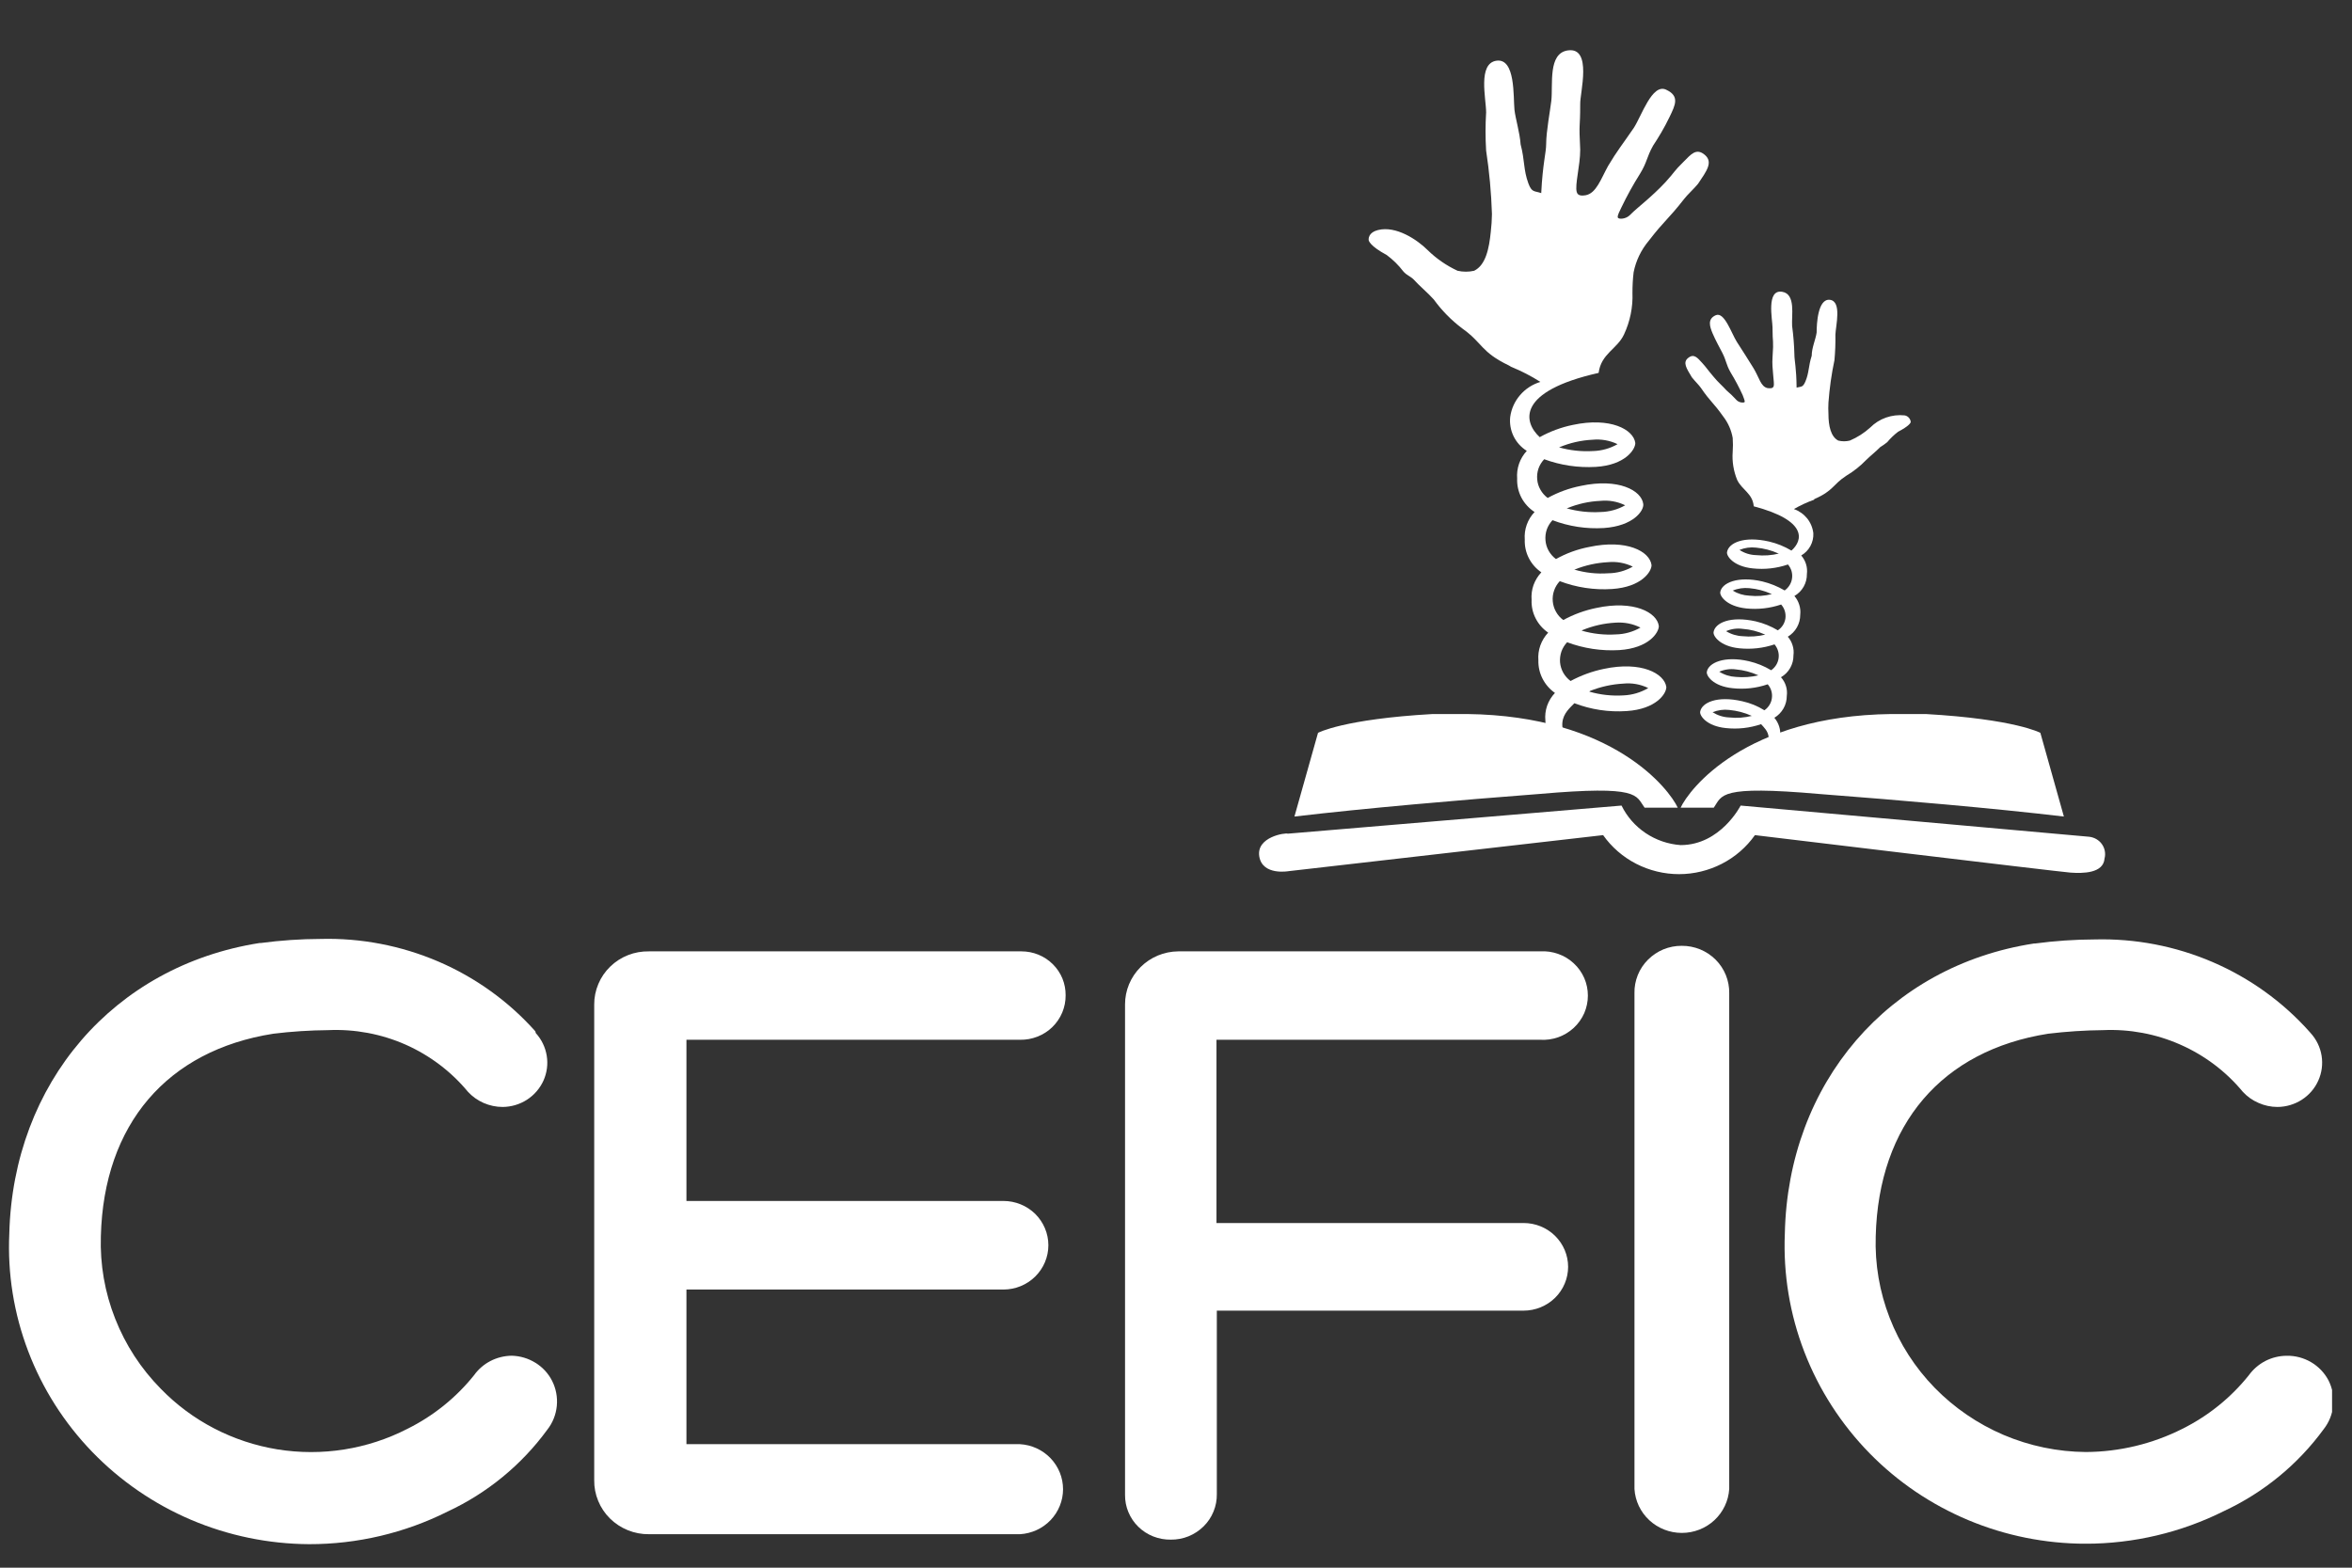
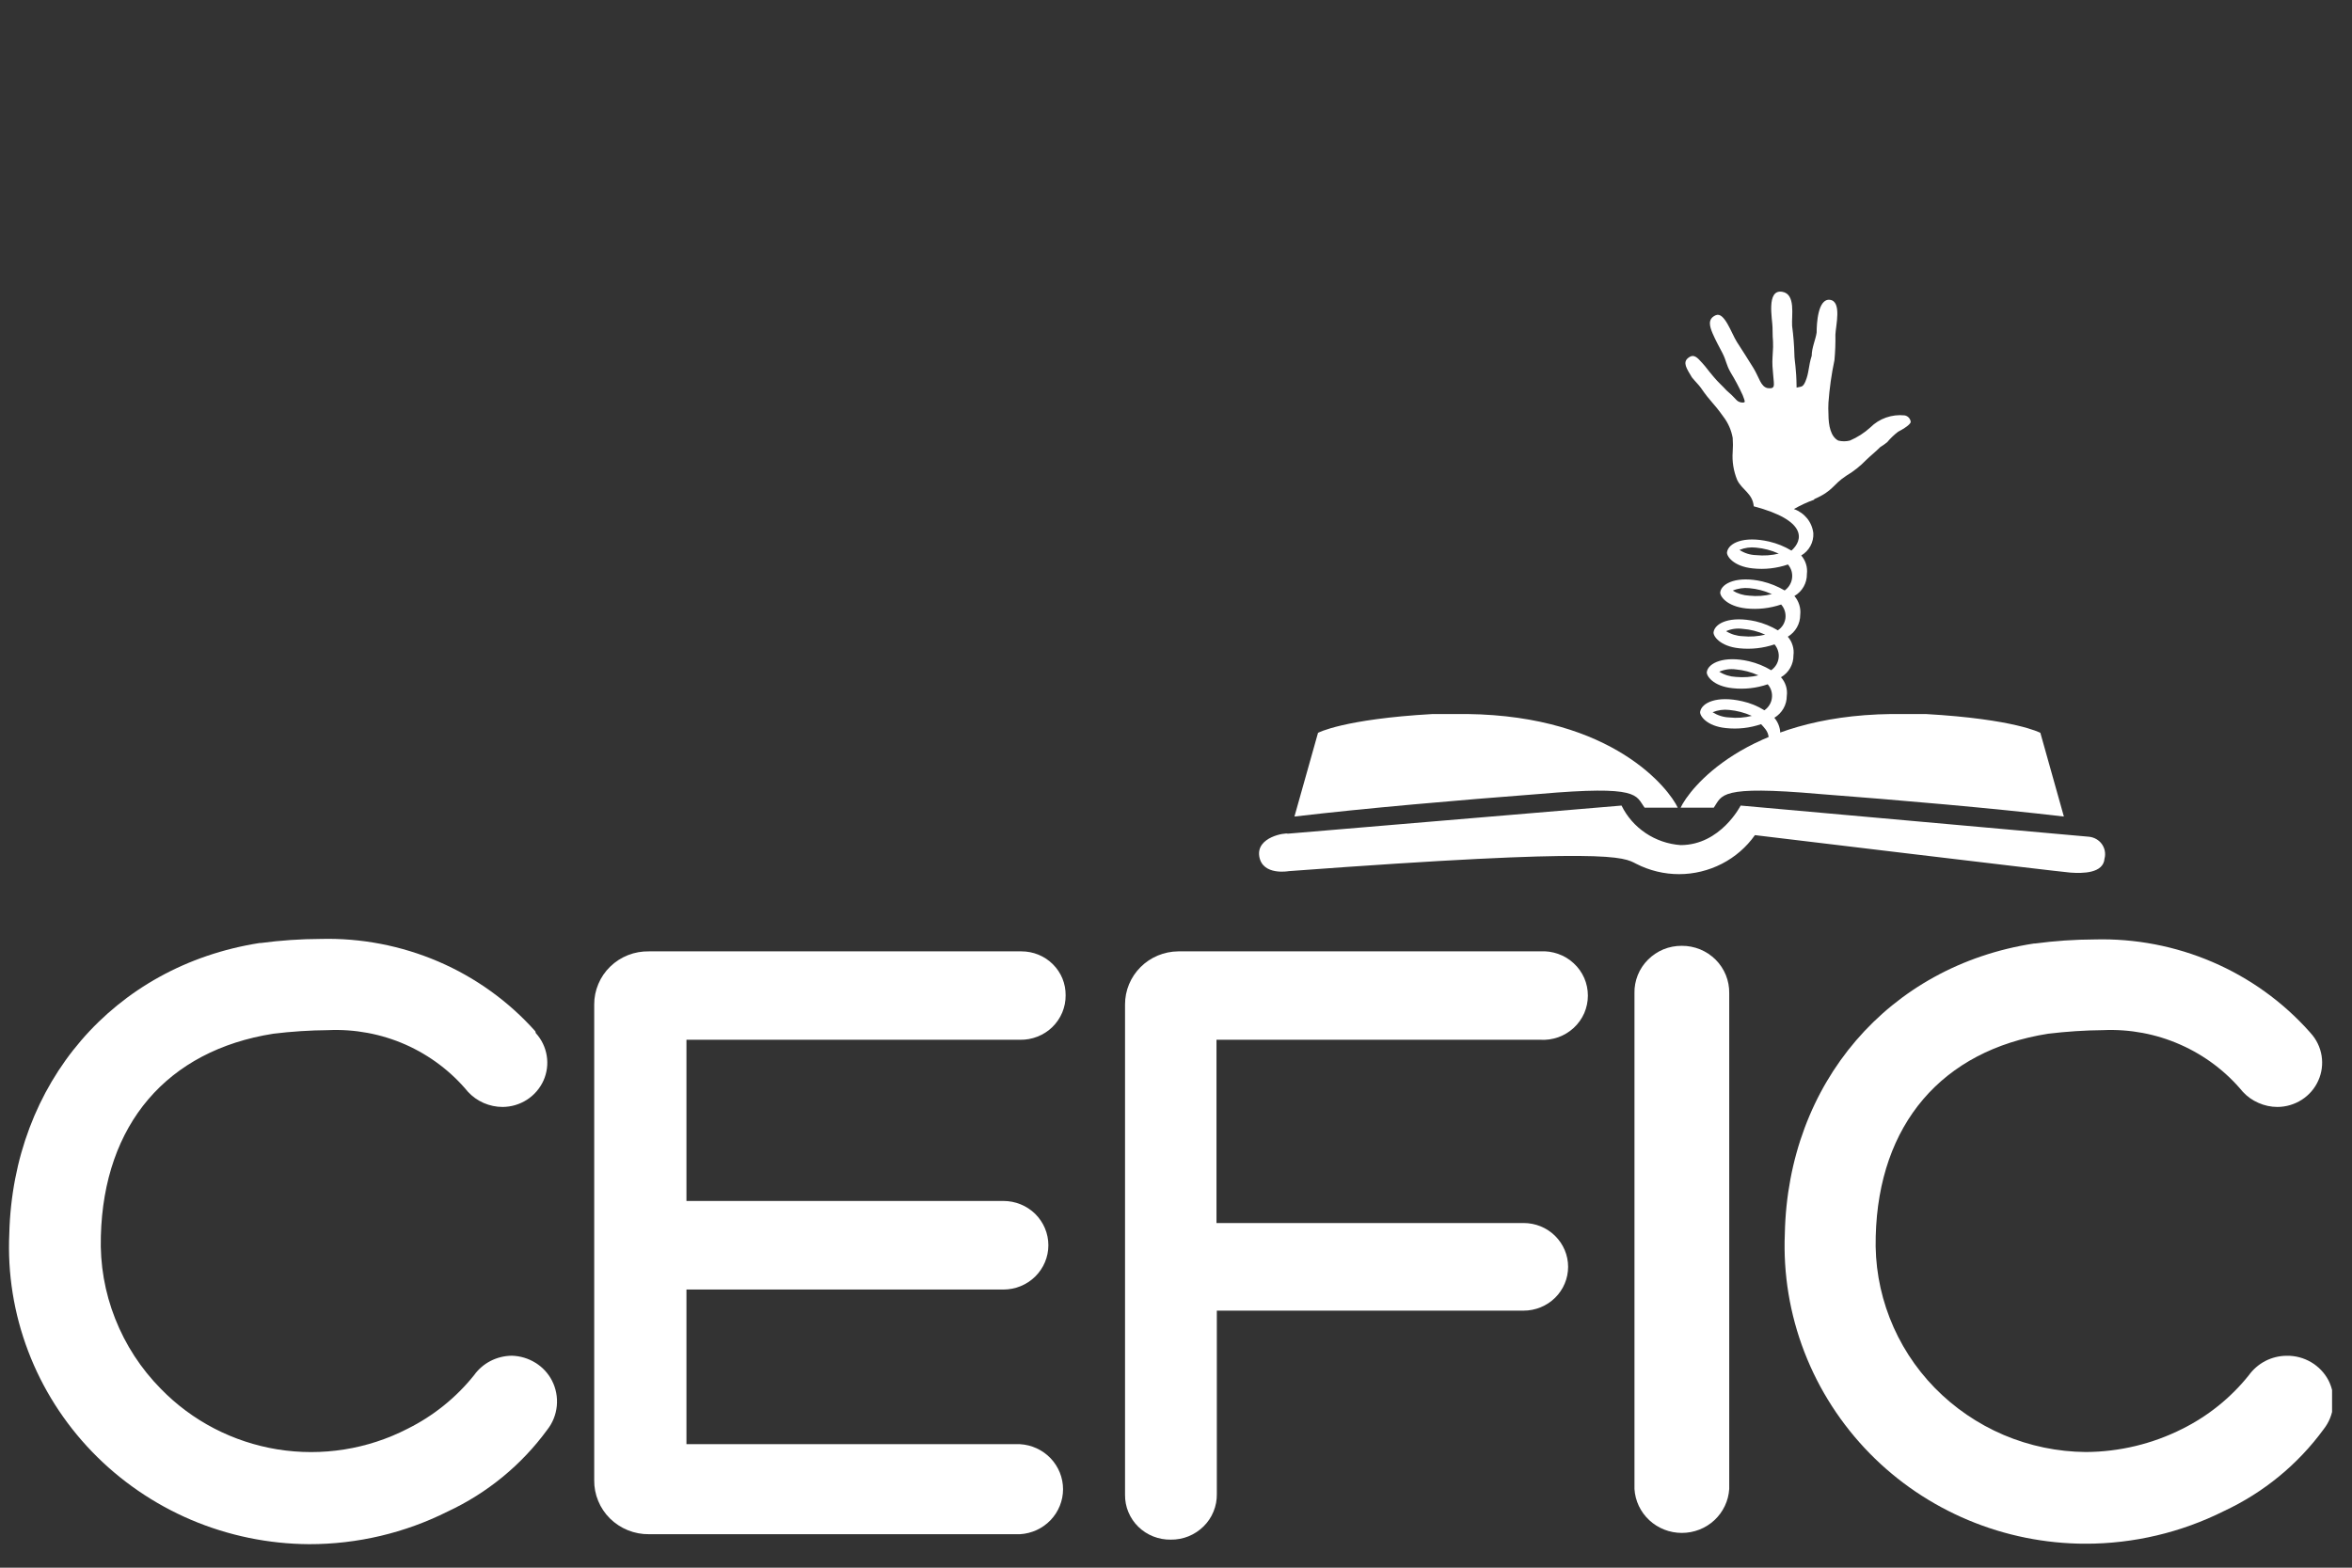
<svg xmlns="http://www.w3.org/2000/svg" width="42" height="28" viewBox="0 0 42 28" fill="none">
  <rect x="0" y="0" width="42" height="28" fill="#333333" stroke="none" />
  <g clip-path="url(#clip0_12_18866)">
    <path d="M40.832 24.215C40.699 24.216 40.569 24.248 40.451 24.309C40.334 24.37 40.233 24.458 40.156 24.565C39.836 24.964 39.432 25.29 38.971 25.52C38.437 25.789 37.847 25.931 37.247 25.934C36.742 25.93 36.243 25.826 35.779 25.629C35.316 25.431 34.897 25.145 34.547 24.786C34.197 24.427 33.924 24.002 33.744 23.538C33.563 23.073 33.479 22.578 33.495 22.081C33.546 20.078 34.681 18.761 36.574 18.463C36.899 18.424 37.227 18.402 37.555 18.399C38.029 18.378 38.502 18.466 38.935 18.658C39.368 18.849 39.75 19.137 40.05 19.5C40.128 19.585 40.224 19.653 40.331 19.699C40.437 19.746 40.552 19.771 40.669 19.771C40.824 19.77 40.975 19.725 41.104 19.642C41.234 19.558 41.336 19.44 41.398 19.3C41.461 19.161 41.481 19.007 41.457 18.856C41.433 18.706 41.365 18.565 41.262 18.452L41.241 18.428C40.764 17.893 40.173 17.468 39.51 17.183C38.847 16.898 38.129 16.76 37.407 16.779C37.049 16.78 36.691 16.805 36.337 16.852H36.319C33.723 17.252 31.928 19.345 31.872 22.034C31.842 22.755 31.961 23.475 32.222 24.15C32.483 24.825 32.88 25.441 33.389 25.96C33.888 26.469 34.487 26.874 35.149 27.151C35.81 27.428 36.522 27.571 37.241 27.572C38.101 27.572 38.949 27.372 39.715 26.988C40.423 26.657 41.035 26.155 41.493 25.528C41.59 25.405 41.649 25.258 41.664 25.103C41.68 24.948 41.65 24.791 41.579 24.652C41.508 24.518 41.4 24.406 41.269 24.329C41.137 24.252 40.986 24.212 40.832 24.215Z" fill="white" />
    <path d="M18.214 18.571C18.321 18.573 18.427 18.554 18.526 18.515C18.626 18.476 18.716 18.418 18.792 18.344C18.868 18.27 18.928 18.181 18.969 18.084C19.009 17.987 19.03 17.883 19.029 17.777C19.03 17.674 19.011 17.573 18.972 17.477C18.933 17.382 18.875 17.296 18.802 17.223C18.728 17.149 18.641 17.091 18.545 17.052C18.448 17.012 18.345 16.992 18.241 16.992H11.589C11.461 16.99 11.334 17.012 11.215 17.059C11.096 17.106 10.988 17.175 10.897 17.264C10.806 17.352 10.734 17.457 10.685 17.574C10.636 17.69 10.61 17.815 10.611 17.941V26.436C10.609 26.563 10.633 26.689 10.682 26.807C10.73 26.925 10.802 27.032 10.893 27.122C10.985 27.212 11.093 27.283 11.212 27.331C11.332 27.379 11.46 27.404 11.589 27.402H18.214C18.422 27.39 18.618 27.3 18.761 27.15C18.903 27.001 18.983 26.803 18.983 26.598C18.983 26.393 18.903 26.195 18.761 26.046C18.618 25.896 18.422 25.806 18.214 25.794H12.258V23.032H17.918C18.131 23.032 18.335 22.949 18.486 22.8C18.636 22.652 18.721 22.451 18.721 22.241C18.721 22.031 18.636 21.83 18.486 21.681C18.335 21.533 18.131 21.45 17.918 21.45H12.258V18.571H18.214Z" fill="white" />
    <path d="M27.504 16.992H21.041C20.788 16.994 20.545 17.095 20.367 17.273C20.189 17.451 20.089 17.691 20.09 17.941V26.699C20.089 26.805 20.109 26.91 20.15 27.008C20.191 27.106 20.251 27.195 20.327 27.269C20.403 27.344 20.494 27.402 20.594 27.442C20.694 27.481 20.8 27.501 20.908 27.499C21.016 27.5 21.124 27.48 21.225 27.439C21.325 27.398 21.416 27.338 21.493 27.262C21.57 27.186 21.63 27.096 21.67 26.997C21.711 26.898 21.731 26.791 21.729 26.684V23.409H27.207C27.418 23.409 27.62 23.326 27.769 23.18C27.918 23.033 28.002 22.834 28.002 22.626C28.002 22.419 27.918 22.22 27.769 22.073C27.62 21.926 27.418 21.844 27.207 21.844H21.723V18.571H27.504C27.613 18.578 27.723 18.562 27.826 18.526C27.929 18.489 28.023 18.432 28.103 18.358C28.183 18.284 28.246 18.195 28.29 18.096C28.333 17.996 28.355 17.89 28.355 17.782C28.355 17.674 28.333 17.567 28.29 17.468C28.246 17.369 28.183 17.279 28.103 17.206C28.023 17.131 27.929 17.074 27.826 17.038C27.723 17.001 27.613 16.985 27.504 16.992Z" fill="white" />
    <path d="M30.031 16.893C29.919 16.892 29.808 16.914 29.704 16.956C29.601 16.999 29.507 17.062 29.428 17.141C29.349 17.22 29.287 17.313 29.246 17.416C29.205 17.519 29.184 17.629 29.187 17.739V26.594C29.2 26.806 29.294 27.006 29.452 27.152C29.609 27.298 29.817 27.379 30.033 27.379C30.249 27.379 30.457 27.298 30.614 27.152C30.771 27.006 30.866 26.806 30.879 26.594V17.739C30.881 17.628 30.86 17.518 30.819 17.416C30.777 17.313 30.715 17.219 30.636 17.14C30.557 17.062 30.463 16.999 30.359 16.956C30.255 16.914 30.144 16.892 30.031 16.893Z" fill="white" />
    <path d="M9.138 24.214C9.005 24.216 8.875 24.248 8.757 24.309C8.64 24.37 8.539 24.458 8.463 24.565C8.143 24.964 7.738 25.29 7.277 25.519C6.564 25.886 5.749 26.015 4.955 25.887C4.161 25.758 3.431 25.38 2.874 24.807C2.518 24.447 2.24 24.02 2.056 23.551C1.871 23.083 1.785 22.583 1.801 22.08C1.852 20.078 2.987 18.761 4.88 18.463C5.206 18.423 5.533 18.402 5.861 18.399C6.335 18.378 6.808 18.466 7.241 18.657C7.674 18.849 8.056 19.137 8.356 19.5C8.434 19.585 8.53 19.653 8.637 19.7C8.743 19.746 8.858 19.771 8.975 19.771C9.13 19.77 9.281 19.725 9.41 19.642C9.54 19.558 9.642 19.439 9.705 19.3C9.767 19.161 9.788 19.006 9.763 18.856C9.739 18.706 9.671 18.565 9.568 18.452L9.559 18.419C9.082 17.884 8.491 17.459 7.828 17.174C7.165 16.89 6.447 16.751 5.725 16.77C5.367 16.771 5.009 16.796 4.655 16.843H4.634C2.03 17.252 0.234 19.345 0.166 22.034C0.133 22.748 0.248 23.461 0.502 24.13C0.756 24.8 1.145 25.412 1.645 25.93C2.145 26.448 2.746 26.861 3.412 27.145C4.077 27.428 4.795 27.576 5.52 27.58C6.38 27.581 7.228 27.381 7.994 26.997C8.703 26.666 9.314 26.164 9.772 25.537C9.869 25.414 9.928 25.266 9.943 25.111C9.958 24.956 9.929 24.8 9.858 24.661C9.791 24.529 9.688 24.418 9.561 24.34C9.434 24.261 9.288 24.218 9.138 24.214Z" fill="white" />
-     <path d="M28.381 12.353C28.58 12.411 28.787 12.433 28.994 12.42C29.149 12.413 29.3 12.368 29.433 12.289C29.294 12.221 29.139 12.194 28.985 12.21C28.782 12.221 28.581 12.266 28.393 12.341L28.381 12.353ZM28.245 11.264C28.442 11.321 28.649 11.344 28.855 11.331C29.009 11.328 29.16 11.286 29.294 11.209C29.156 11.14 29.003 11.11 28.849 11.121C28.645 11.132 28.445 11.177 28.256 11.255L28.245 11.264ZM28.108 10.172C28.306 10.231 28.513 10.254 28.719 10.239C28.873 10.238 29.024 10.197 29.157 10.12C29.019 10.053 28.866 10.026 28.713 10.041C28.509 10.052 28.309 10.096 28.12 10.172H28.108ZM27.972 9.078C28.17 9.135 28.377 9.157 28.582 9.145C28.736 9.142 28.887 9.101 29.021 9.025C28.884 8.957 28.729 8.93 28.576 8.946C28.373 8.955 28.172 9 27.984 9.078H27.972ZM27.836 7.989C28.034 8.046 28.24 8.068 28.446 8.056C28.6 8.052 28.751 8.01 28.885 7.933C28.746 7.866 28.591 7.839 28.437 7.854C28.233 7.864 28.032 7.91 27.845 7.989H27.836ZM26.947 6.529C26.437 6.284 26.482 6.129 26.111 5.866C25.917 5.72 25.746 5.546 25.604 5.35C25.498 5.23 25.35 5.11 25.24 4.988C25.181 4.932 25.116 4.915 25.059 4.847C24.975 4.737 24.875 4.638 24.763 4.555C24.467 4.395 24.437 4.301 24.44 4.278C24.44 4.164 24.552 4.123 24.606 4.109C24.929 4.027 25.308 4.281 25.495 4.468C25.65 4.62 25.83 4.744 26.028 4.836C26.126 4.858 26.227 4.858 26.324 4.836C26.529 4.736 26.591 4.445 26.621 4.141C26.634 4.035 26.64 3.929 26.642 3.823C26.63 3.443 26.595 3.065 26.538 2.69C26.524 2.462 26.524 2.234 26.538 2.007C26.538 1.765 26.384 1.131 26.724 1.084C27.065 1.038 27.021 1.73 27.044 1.96C27.062 2.121 27.139 2.366 27.154 2.579C27.231 2.871 27.201 3.026 27.293 3.277C27.356 3.443 27.397 3.405 27.522 3.449C27.548 2.921 27.61 2.728 27.61 2.573C27.61 2.351 27.684 1.96 27.702 1.802C27.735 1.511 27.637 0.95 27.999 0.9C28.44 0.839 28.212 1.662 28.218 1.858C28.218 2.325 28.191 2.15 28.218 2.672C28.218 2.964 28.12 3.297 28.156 3.429C28.176 3.51 28.271 3.493 28.316 3.487C28.505 3.452 28.588 3.195 28.716 2.964C28.879 2.69 28.965 2.591 29.175 2.284C29.314 2.071 29.501 1.487 29.75 1.601C29.999 1.715 29.916 1.875 29.815 2.086C29.714 2.296 29.613 2.459 29.519 2.602C29.4 2.816 29.415 2.894 29.285 3.105C29.163 3.299 29.052 3.5 28.953 3.706C28.923 3.77 28.876 3.855 28.89 3.887C28.905 3.919 29.033 3.916 29.107 3.84C29.181 3.764 29.285 3.68 29.382 3.595C29.48 3.51 29.622 3.382 29.741 3.253C29.919 3.058 29.88 3.069 30.067 2.886C30.194 2.76 30.289 2.635 30.443 2.766C30.597 2.897 30.473 3.058 30.322 3.283C30.251 3.37 30.126 3.484 30.076 3.551C29.779 3.931 29.732 3.925 29.442 4.301C29.306 4.463 29.213 4.656 29.172 4.862C29.157 4.984 29.151 5.107 29.151 5.23C29.161 5.486 29.109 5.741 29 5.974C28.879 6.234 28.591 6.316 28.547 6.66C27.083 6.99 27.199 7.536 27.495 7.808C27.68 7.705 27.88 7.631 28.087 7.589C28.754 7.446 29.172 7.67 29.202 7.913C29.202 8.029 29.021 8.307 28.496 8.339C28.183 8.357 27.869 8.311 27.575 8.202C27.53 8.25 27.495 8.306 27.473 8.368C27.452 8.43 27.444 8.496 27.45 8.561C27.455 8.627 27.475 8.69 27.508 8.747C27.54 8.804 27.584 8.854 27.637 8.894C27.822 8.792 28.022 8.719 28.23 8.678C28.899 8.535 29.314 8.759 29.344 9.002C29.359 9.121 29.166 9.396 28.639 9.431C28.327 9.45 28.014 9.402 27.723 9.291C27.678 9.339 27.643 9.396 27.621 9.458C27.6 9.52 27.592 9.586 27.598 9.652C27.603 9.717 27.623 9.781 27.655 9.838C27.688 9.896 27.732 9.946 27.785 9.985C27.969 9.882 28.17 9.809 28.378 9.769C29.048 9.626 29.462 9.848 29.492 10.094C29.492 10.21 29.314 10.485 28.787 10.52C28.469 10.541 28.15 10.493 27.853 10.38C27.808 10.428 27.773 10.485 27.752 10.547C27.73 10.609 27.722 10.675 27.728 10.741C27.734 10.806 27.753 10.87 27.786 10.927C27.818 10.985 27.862 11.035 27.916 11.074C28.101 10.973 28.301 10.9 28.508 10.858C29.178 10.715 29.593 10.94 29.622 11.182C29.622 11.299 29.445 11.576 28.917 11.611C28.599 11.63 28.282 11.582 27.984 11.471C27.939 11.519 27.904 11.576 27.882 11.638C27.861 11.7 27.853 11.766 27.858 11.831C27.864 11.896 27.884 11.96 27.916 12.017C27.949 12.074 27.993 12.124 28.046 12.163C28.232 12.063 28.431 11.99 28.639 11.947C29.308 11.804 29.723 12.029 29.756 12.271C29.756 12.391 29.575 12.665 29.048 12.7C28.73 12.722 28.411 12.674 28.114 12.56C27.966 12.715 27.613 12.966 28.345 13.652H28.277C27.563 13.398 27.605 12.943 27.596 12.87C27.587 12.78 27.598 12.69 27.627 12.605C27.657 12.52 27.705 12.442 27.767 12.376C27.673 12.311 27.597 12.223 27.545 12.121C27.493 12.019 27.468 11.906 27.471 11.793C27.464 11.703 27.476 11.613 27.506 11.528C27.537 11.443 27.584 11.365 27.646 11.299C27.551 11.234 27.474 11.147 27.422 11.044C27.37 10.943 27.345 10.829 27.35 10.715C27.343 10.626 27.354 10.535 27.384 10.45C27.415 10.366 27.462 10.288 27.524 10.222C27.429 10.157 27.352 10.07 27.3 9.967C27.248 9.865 27.224 9.752 27.228 9.638C27.221 9.548 27.233 9.458 27.263 9.373C27.293 9.288 27.341 9.21 27.403 9.145C27.303 9.08 27.222 8.991 27.167 8.886C27.113 8.781 27.087 8.664 27.092 8.546C27.085 8.457 27.097 8.367 27.126 8.282C27.156 8.197 27.203 8.119 27.264 8.053C27.162 7.989 27.08 7.898 27.028 7.791C26.976 7.684 26.955 7.564 26.968 7.446C26.988 7.302 27.049 7.167 27.145 7.056C27.24 6.945 27.366 6.864 27.507 6.821C27.342 6.716 27.167 6.626 26.985 6.552L26.947 6.529Z" fill="white" />
    <path d="M31.279 12.785C31.152 12.728 31.017 12.693 30.879 12.68C30.778 12.668 30.676 12.682 30.582 12.721C30.671 12.777 30.773 12.81 30.879 12.814C31.016 12.829 31.154 12.819 31.288 12.785H31.279ZM31.397 12.061C31.271 12.004 31.136 11.968 30.997 11.956C30.897 11.942 30.794 11.957 30.701 11.997C30.79 12.053 30.892 12.085 30.997 12.09C31.134 12.103 31.273 12.093 31.406 12.061H31.397ZM31.519 11.334C31.393 11.277 31.257 11.242 31.119 11.232C31.018 11.218 30.916 11.232 30.823 11.273C30.912 11.328 31.014 11.359 31.119 11.363C31.256 11.377 31.394 11.367 31.528 11.334H31.519ZM31.637 10.61C31.511 10.553 31.376 10.517 31.237 10.505C31.136 10.495 31.034 10.509 30.941 10.549C31.03 10.603 31.132 10.634 31.237 10.639C31.374 10.654 31.513 10.644 31.646 10.61H31.637ZM31.759 9.886C31.633 9.829 31.497 9.794 31.359 9.781C31.258 9.769 31.156 9.783 31.062 9.822C31.15 9.88 31.253 9.912 31.359 9.915C31.497 9.929 31.636 9.92 31.771 9.886H31.759ZM32.393 8.926C32.269 8.97 32.149 9.026 32.034 9.092C32.127 9.125 32.209 9.183 32.271 9.259C32.332 9.336 32.37 9.427 32.381 9.524C32.385 9.603 32.367 9.682 32.329 9.752C32.291 9.822 32.234 9.881 32.165 9.921C32.204 9.967 32.234 10.02 32.251 10.077C32.269 10.134 32.273 10.195 32.266 10.254C32.267 10.333 32.247 10.41 32.208 10.479C32.169 10.548 32.112 10.605 32.043 10.645C32.083 10.691 32.112 10.745 32.13 10.803C32.148 10.86 32.154 10.921 32.147 10.981C32.147 11.059 32.127 11.137 32.088 11.205C32.049 11.274 31.993 11.331 31.925 11.372C31.965 11.418 31.994 11.47 32.011 11.528C32.029 11.585 32.034 11.646 32.026 11.705C32.027 11.784 32.007 11.861 31.968 11.93C31.929 11.999 31.872 12.056 31.803 12.096C31.844 12.141 31.874 12.194 31.892 12.252C31.91 12.309 31.915 12.369 31.907 12.429C31.907 12.508 31.887 12.585 31.848 12.653C31.809 12.722 31.753 12.779 31.685 12.82C31.724 12.866 31.753 12.919 31.771 12.976C31.789 13.033 31.795 13.094 31.788 13.153C31.788 13.203 31.788 13.509 31.311 13.661H31.267C31.774 13.22 31.543 13.042 31.448 12.934C31.246 13.003 31.032 13.027 30.82 13.004C30.47 12.969 30.348 12.779 30.36 12.712C30.387 12.552 30.657 12.42 31.113 12.525C31.253 12.556 31.386 12.61 31.507 12.686C31.544 12.661 31.575 12.628 31.598 12.59C31.621 12.553 31.636 12.511 31.641 12.467C31.647 12.423 31.643 12.379 31.63 12.336C31.617 12.294 31.596 12.255 31.566 12.222C31.366 12.291 31.152 12.315 30.941 12.292C30.588 12.257 30.467 12.067 30.479 12C30.506 11.839 30.79 11.708 31.231 11.81C31.371 11.843 31.505 11.897 31.628 11.971C31.665 11.945 31.695 11.913 31.718 11.876C31.741 11.838 31.756 11.796 31.761 11.753C31.767 11.71 31.763 11.665 31.75 11.623C31.738 11.582 31.716 11.543 31.688 11.509C31.486 11.577 31.272 11.601 31.06 11.579C30.71 11.544 30.585 11.355 30.6 11.287C30.627 11.127 30.897 10.996 31.353 11.098C31.492 11.131 31.625 11.185 31.747 11.258C31.784 11.234 31.815 11.201 31.839 11.164C31.862 11.127 31.877 11.085 31.883 11.041C31.888 10.997 31.884 10.953 31.871 10.911C31.858 10.869 31.836 10.83 31.806 10.797C31.605 10.865 31.392 10.889 31.181 10.867C30.828 10.829 30.707 10.642 30.719 10.575C30.745 10.412 31.03 10.283 31.471 10.385C31.611 10.419 31.745 10.473 31.869 10.546C31.905 10.52 31.935 10.488 31.958 10.45C31.981 10.412 31.996 10.37 32.001 10.327C32.007 10.283 32.003 10.239 31.991 10.197C31.978 10.155 31.956 10.115 31.928 10.082C31.726 10.151 31.512 10.175 31.3 10.152C30.95 10.117 30.826 9.927 30.84 9.86C30.867 9.699 31.137 9.568 31.593 9.673C31.733 9.706 31.867 9.76 31.99 9.834C32.194 9.653 32.286 9.299 31.317 9.043C31.297 8.812 31.107 8.751 31.021 8.572C30.956 8.413 30.928 8.242 30.941 8.07C30.947 7.988 30.947 7.905 30.941 7.822C30.917 7.684 30.86 7.554 30.775 7.443C30.591 7.183 30.55 7.186 30.372 6.926C30.34 6.879 30.259 6.8 30.212 6.739C30.117 6.581 30.043 6.473 30.147 6.392C30.251 6.31 30.313 6.392 30.396 6.482C30.479 6.573 30.488 6.599 30.603 6.733C30.677 6.824 30.754 6.888 30.831 6.973C30.894 7.026 30.954 7.084 31.009 7.145C31.057 7.197 31.145 7.197 31.154 7.18C31.163 7.162 31.134 7.101 31.119 7.057C31.055 6.917 30.983 6.781 30.902 6.649C30.82 6.503 30.831 6.45 30.757 6.304C30.707 6.208 30.633 6.074 30.582 5.954C30.532 5.834 30.485 5.697 30.639 5.63C30.793 5.563 30.917 5.951 31.015 6.106C31.148 6.316 31.205 6.398 31.311 6.573C31.418 6.748 31.439 6.903 31.563 6.932C31.593 6.932 31.655 6.949 31.673 6.897C31.691 6.844 31.637 6.576 31.652 6.389C31.676 6.036 31.652 6.155 31.652 5.846C31.652 5.714 31.534 5.16 31.827 5.212C32.07 5.253 31.99 5.633 32.002 5.822C32.025 5.994 32.039 6.166 32.043 6.339C32.043 6.441 32.079 6.57 32.082 6.923C32.168 6.9 32.191 6.923 32.239 6.815C32.307 6.652 32.292 6.541 32.352 6.354C32.352 6.211 32.423 6.062 32.44 5.939C32.44 5.785 32.461 5.329 32.677 5.355C32.894 5.382 32.781 5.817 32.775 5.977C32.778 6.129 32.772 6.281 32.758 6.433C32.705 6.682 32.67 6.935 32.651 7.189C32.647 7.258 32.647 7.327 32.651 7.396C32.651 7.603 32.692 7.799 32.826 7.869C32.894 7.886 32.965 7.886 33.033 7.869C33.167 7.812 33.29 7.733 33.398 7.635C33.477 7.556 33.573 7.495 33.679 7.458C33.785 7.421 33.899 7.407 34.011 7.419C34.04 7.424 34.066 7.438 34.086 7.46C34.105 7.481 34.118 7.508 34.12 7.536C34.12 7.554 34.085 7.612 33.895 7.711C33.823 7.766 33.757 7.829 33.7 7.898C33.66 7.93 33.619 7.959 33.575 7.986C33.498 8.065 33.398 8.143 33.321 8.219C33.218 8.326 33.101 8.418 32.974 8.494C32.719 8.66 32.746 8.762 32.399 8.914L32.393 8.926Z" fill="white" />
    <path d="M29.368 14.426H29.96C29.809 14.099 28.811 12.785 26.197 12.753C26.019 12.753 25.744 12.753 25.584 12.753C23.984 12.844 23.536 13.089 23.536 13.089L23.115 14.584C24.378 14.435 26.034 14.292 27.486 14.181C29.291 14.023 29.205 14.204 29.368 14.426Z" fill="white" />
-     <path d="M37.306 14.945L31.083 14.388C31.083 14.388 30.725 15.094 30.011 15.094C29.787 15.078 29.572 15.004 29.387 14.88C29.202 14.756 29.053 14.586 28.956 14.388L22.997 14.89C22.958 14.87 22.431 14.945 22.487 15.296C22.544 15.646 23.015 15.559 23.015 15.559L28.627 14.916C28.779 15.131 28.982 15.307 29.218 15.428C29.454 15.549 29.716 15.613 29.983 15.613C30.249 15.613 30.511 15.549 30.747 15.428C30.983 15.307 31.186 15.131 31.338 14.916C31.338 14.916 36.74 15.567 36.968 15.585C37.196 15.602 37.561 15.599 37.581 15.334C37.593 15.29 37.594 15.245 37.586 15.2C37.578 15.156 37.56 15.114 37.534 15.077C37.508 15.04 37.474 15.01 37.435 14.987C37.395 14.964 37.351 14.95 37.306 14.945Z" fill="white" />
+     <path d="M37.306 14.945L31.083 14.388C31.083 14.388 30.725 15.094 30.011 15.094C29.787 15.078 29.572 15.004 29.387 14.88C29.202 14.756 29.053 14.586 28.956 14.388L22.997 14.89C22.958 14.87 22.431 14.945 22.487 15.296C22.544 15.646 23.015 15.559 23.015 15.559C28.779 15.131 28.982 15.307 29.218 15.428C29.454 15.549 29.716 15.613 29.983 15.613C30.249 15.613 30.511 15.549 30.747 15.428C30.983 15.307 31.186 15.131 31.338 14.916C31.338 14.916 36.74 15.567 36.968 15.585C37.196 15.602 37.561 15.599 37.581 15.334C37.593 15.29 37.594 15.245 37.586 15.2C37.578 15.156 37.56 15.114 37.534 15.077C37.508 15.04 37.474 15.01 37.435 14.987C37.395 14.964 37.351 14.95 37.306 14.945Z" fill="white" />
    <path d="M30.603 14.426H30.011C30.162 14.099 31.16 12.785 33.774 12.753C33.952 12.753 34.23 12.753 34.387 12.753C35.987 12.844 36.435 13.089 36.435 13.089L36.855 14.584C35.593 14.435 33.937 14.292 32.485 14.181C30.686 14.023 30.757 14.204 30.603 14.426Z" fill="white" />
  </g>
  <defs>
    <clipPath id="clip0_12_18866">
      <rect width="41.478" height="26.668" fill="white" transform="translate(0.166 0.903)" />
    </clipPath>
  </defs>
</svg>